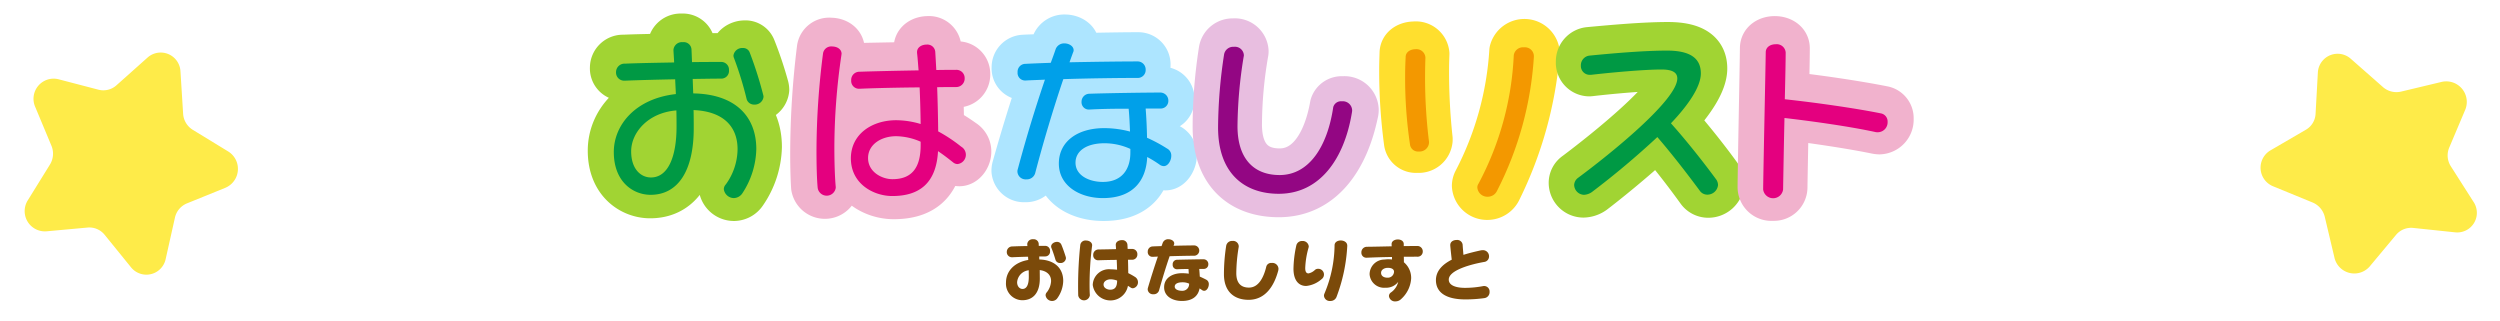
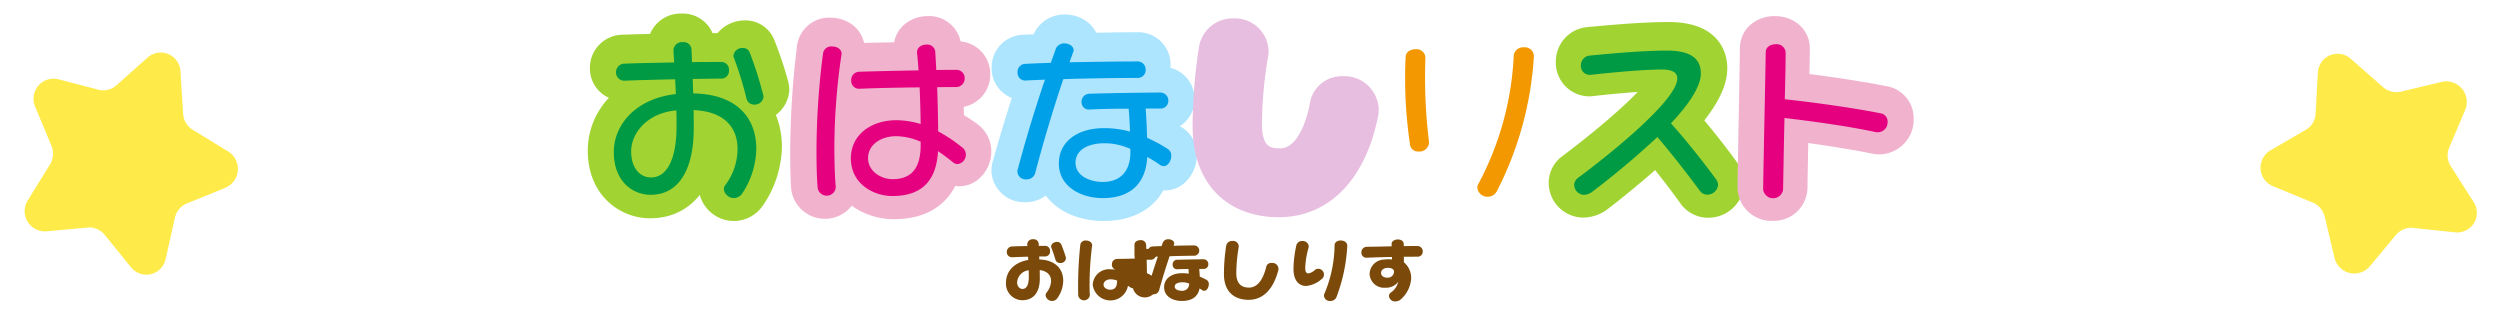
<svg xmlns="http://www.w3.org/2000/svg" width="405" height="52" viewBox="0 0 405 52">
  <defs>
    <style>.a{fill:#7b4a0a;}.b{fill:#feeb49;}.c,.g,.i{fill:#094;}.c{stroke:#a1d433;}.c,.d,.e,.f,.g{stroke-linecap:round;stroke-linejoin:round;stroke-width:6.999px;}.d,.e{fill:none;}.d{stroke:#f1b2cd;}.e{stroke:#ade5ff;}.f{fill:#a1d433;stroke:#e8bee0;}.g{stroke:#ffdf2e;}.h{fill:#e4007f;}.j{fill:#00a0e9;}.k{fill:#930683;}.l{fill:#f39800;}</style>
  </defs>
  <title>tit-streaming</title>
  <path class="a" d="M171.275,48.328a1.029,1.029,0,0,1-.825.43,1.058,1.058,0,0,1-1.066-.925.738.738,0,0,1,.22-.506,3.161,3.161,0,0,0,.671-1.793c0-1.078-.781-1.65-1.837-1.782,0,.451.011.913.011,1.364,0,2.42-1.166,3.521-2.838,3.521a2.678,2.678,0,0,1-2.641-2.86c0-1.826,1.342-3.29,3.608-3.664-.011-.176-.022-.341-.033-.527-.891.021-1.826.055-2.508.088h-.089a.827.827,0,0,1-.847-.881.881.881,0,0,1,.935-.869c.671-.032,1.54-.055,2.398-.065a2.548,2.548,0,0,0-.022-.286v-.044a.869.869,0,0,1,.968-.77.802.802,0,0,1,.892.737c0,.11.011.22.011.341.429-.011.804-.011,1.045-.011a.794.794,0,0,1,.781.858.78.78,0,0,1-.77.858c-.209,0-.561,0-.98.011,0,.153,0,.318.011.483,2.432.066,3.873,1.387,3.873,3.466A5.02,5.02,0,0,1,171.275,48.328Zm-4.62-4.543a2.111,2.111,0,0,0-1.882,1.935c0,.683.418,1.09.869,1.09.716,0,1.023-.76,1.023-1.959C166.666,44.521,166.655,44.17,166.655,43.785Zm6.028-1.937a.857.857,0,0,1-.935.759.751.751,0,0,1-.76-.517c-.153-.539-.45-1.431-.659-1.937a.559.559,0,0,1-.045-.22c0-.43.484-.748.946-.748a.738.738,0,0,1,.716.462c.241.56.539,1.441.704,1.969A.859.859,0,0,1,172.683,41.849Z" />
-   <path class="a" d="M176.51,46.018c0,.648.011,1.275.044,1.77v.056a.954.954,0,0,1-1.881.033c-.012-.43-.022-.958-.022-1.519a63.397,63.397,0,0,1,.352-6.656.843.843,0,0,1,.945-.737c.484,0,.98.286.98.77,0,.044-.011.077-.011.11A49.293,49.293,0,0,0,176.51,46.018Zm7.03.682a.636.636,0,0,1-.397-.132c-.099-.066-.253-.165-.418-.264a2.885,2.885,0,0,1-5.699-.144v-.021a2.627,2.627,0,0,1,2.916-2.509,9.706,9.706,0,0,1,1.022.066c-.011-.561-.032-1.09-.055-1.596-1.001.011-2.068.033-2.971.066h-.021a.795.795,0,0,1-.815-.858.853.853,0,0,1,.836-.892c.858-.011,1.903-.032,2.861-.055-.012-.209-.022-.407-.045-.627V39.659c0-.506.507-.759,1.002-.759a.826.826,0,0,1,.891.77c.011.209.022.43.033.66h.704a.83.83,0,0,1,.869.869.839.839,0,0,1-.869.881h-.649c.022.726.033,1.463.044,2.167a12.264,12.264,0,0,1,1.078.605,1.005,1.005,0,0,1,.495.848A.97.97,0,0,1,183.541,46.7Zm-3.62-1.452c-.594,0-1.144.33-1.144.847,0,.606.671.837,1.056.837.759,0,1.133-.397,1.145-1.475A3.165,3.165,0,0,0,179.921,45.248Z" />
+   <path class="a" d="M176.51,46.018c0,.648.011,1.275.044,1.77v.056a.954.954,0,0,1-1.881.033c-.012-.43-.022-.958-.022-1.519a63.397,63.397,0,0,1,.352-6.656.843.843,0,0,1,.945-.737c.484,0,.98.286.98.77,0,.044-.011.077-.011.11A49.293,49.293,0,0,0,176.51,46.018Zm7.03.682a.636.636,0,0,1-.397-.132c-.099-.066-.253-.165-.418-.264a2.885,2.885,0,0,1-5.699-.144v-.021a2.627,2.627,0,0,1,2.916-2.509,9.706,9.706,0,0,1,1.022.066h-.021a.795.795,0,0,1-.815-.858.853.853,0,0,1,.836-.892c.858-.011,1.903-.032,2.861-.055-.012-.209-.022-.407-.045-.627V39.659c0-.506.507-.759,1.002-.759a.826.826,0,0,1,.891.77c.011.209.022.43.033.66h.704a.83.83,0,0,1,.869.869.839.839,0,0,1-.869.881h-.649c.022.726.033,1.463.044,2.167a12.264,12.264,0,0,1,1.078.605,1.005,1.005,0,0,1,.495.848A.97.97,0,0,1,183.541,46.7Zm-3.62-1.452c-.594,0-1.144.33-1.144.847,0,.606.671.837,1.056.837.759,0,1.133-.397,1.145-1.475A3.165,3.165,0,0,0,179.921,45.248Z" />
  <path class="a" d="M193.473,41.43c-.891,0-2.42.033-3.993.077-.595,1.705-1.232,3.817-1.717,5.556a.889.889,0,0,1-.913.605.846.846,0,0,1-.924-.77,1.042,1.042,0,0,1,.033-.253c.495-1.684,1.066-3.466,1.617-5.083-.297.022-.572.033-.848.044h-.044a.763.763,0,0,1-.748-.836.82.82,0,0,1,.792-.848c.374-.021.869-.032,1.441-.055.077-.176.132-.363.198-.539a.925.925,0,0,1,.913-.572c.473,0,.946.275.946.683a.509.509,0,0,1-.033.176,1.508,1.508,0,0,0-.077.198c1.419-.033,2.816-.056,3.356-.056a.837.837,0,0,1,0,1.673Zm1.617,5.677a.538.538,0,0,1-.363-.121c-.143-.099-.274-.176-.396-.264-.242,1.287-1.188,2.035-2.86,2.035-1.475,0-2.883-.716-2.883-2.223,0-1.519,1.353-2.277,2.904-2.277a8.194,8.194,0,0,1,1.09.077c-.012-.286-.033-.561-.044-.759-.616,0-1.266.021-1.849.044h-.033a.693.693,0,0,1-.682-.748.724.724,0,0,1,.715-.792c1.331-.033,3.675-.077,4.29-.077a.773.773,0,0,1,.77.814.727.727,0,0,1-.77.748h-.704c.033.363.066.793.089,1.243.406.177.759.352,1.056.507a.781.781,0,0,1,.407.726C195.828,46.546,195.508,47.107,195.09,47.107Zm-3.542-1.375c-.781,0-1.243.264-1.243.692,0,.484.605.683,1.166.683a1.087,1.087,0,0,0,1.166-1.155A2.47,2.47,0,0,0,191.548,45.732Z" />
  <path class="a" d="M202.273,48.57c-2.354,0-3.994-1.342-3.994-4.147a29.891,29.891,0,0,1,.363-4.599.956.956,0,0,1,1.012-.792.913.913,0,0,1,1.023.836.853.853,0,0,1-.011.165,26.836,26.836,0,0,0-.385,4.225c0,1.596.748,2.332,2.046,2.332,1.562,0,2.398-1.639,2.827-3.454a.818.818,0,0,1,.858-.539.988.988,0,0,1,1.101.924,1.47,1.47,0,0,1-.033.297C206.421,46.304,205.002,48.57,202.273,48.57Z" />
  <path class="a" d="M214.065,45.248a4.407,4.407,0,0,1-2.464,1.078c-1.199,0-2.058-.891-2.058-2.794a18.721,18.721,0,0,1,.462-3.774.928.928,0,0,1,.957-.715.976.976,0,0,1,1.057.858.779.779,0,0,1-.033.22,13.666,13.666,0,0,0-.539,3.301c0,.583.165.869.528.869a2.089,2.089,0,0,0,1.056-.572.769.769,0,0,1,.506-.176.929.929,0,0,1,.528,1.705Zm2.453,2.85a1.034,1.034,0,0,1-1.012.66.931.931,0,0,1-1.023-.858.885.885,0,0,1,.077-.341,20.538,20.538,0,0,0,1.64-7.811c0-.528.495-.792,1.001-.792.527,0,1.056.286,1.056.848v.055A27.19,27.19,0,0,1,216.518,48.097Z" />
  <path class="a" d="M229.576,41.585c-.561,0-1.32,0-2.156.011.011.473.011.814.011.891a3.302,3.302,0,0,1,1.177,2.607,4.885,4.885,0,0,1-1.628,3.356,1.285,1.285,0,0,1-.892.374.977.977,0,0,1-1.078-.869.721.721,0,0,1,.298-.56,2.879,2.879,0,0,0,1.199-1.728,2.45,2.45,0,0,1-2.036.946h-.076a2.346,2.346,0,0,1-2.52-2.189,2.4,2.4,0,0,1,2.409-2.376,4.167,4.167,0,0,1,.627-.044,5.199,5.199,0,0,1,.594.032v-.406c-1.419.021-2.871.065-4.081.121H221.38a.801.801,0,0,1-.836-.837.891.891,0,0,1,.88-.935c1.1-.011,2.574-.044,4.026-.077,0-.11-.011-.22-.011-.352v-.011c0-.484.506-.748,1.012-.748.474,0,.957.242.957.748v.33c.858-.011,1.629-.021,2.168-.021a.872.872,0,0,1,.913.891A.833.833,0,0,1,229.576,41.585Zm-4.753,1.804c-.583,0-1.089.319-1.089.804,0,.55.483.792,1.034.792a1.004,1.004,0,0,0,1.066-.957C225.835,43.664,225.527,43.389,224.823,43.389Z" />
-   <path class="a" d="M240.465,48.296a22.583,22.583,0,0,1-3.069.209c-3.268,0-4.775-1.211-4.775-3.125,0-1.518,1.111-2.574,2.563-3.312-.077-.638-.186-1.661-.242-2.277v-.099c0-.55.518-.815,1.023-.815a.882.882,0,0,1,.98.748c.033.539.099,1.266.132,1.661,1.001-.318,2.014-.55,2.806-.726a1.611,1.611,0,0,1,.318-.033.986.986,0,0,1,1.023.99.892.892,0,0,1-.748.913c-2.002.341-5.775,1.31-5.775,2.86,0,.99,1.243,1.342,2.651,1.342a15.541,15.541,0,0,0,2.926-.285.787.787,0,0,1,.165-.012.881.881,0,0,1,.869.946A.973.973,0,0,1,240.465,48.296Z" />
  <path class="b" d="M21.231,43.311l-4.278-5.272a3.185,3.185,0,0,0-2.764-1.176l-6.676.612A3.283,3.283,0,0,1,4.506,32.443l3.586-5.786a3.348,3.348,0,0,0,.24-3.049L5.7,17.309A3.262,3.262,0,0,1,9.455,12.834l6.494,1.696a3.167,3.167,0,0,0,2.913-.709l5.049-4.504a3.206,3.206,0,0,1,5.326,2.266l.428,6.835a3.297,3.297,0,0,0,1.56,2.611l5.753,3.514a3.318,3.318,0,0,1-.463,5.876l-6.23,2.528a3.268,3.268,0,0,0-1.948,2.322l-1.494,6.676A3.194,3.194,0,0,1,21.231,43.311Z" />
  <path class="b" d="M397.72,37.638l-6.766-.713a3.186,3.186,0,0,0-2.789,1.116l-4.287,5.138a3.297,3.297,0,0,1-5.696-1.44l-1.57-6.618a3.361,3.361,0,0,0-1.993-2.325l-6.33-2.598a3.254,3.254,0,0,1-.52-5.811l5.796-3.377a3.147,3.147,0,0,0,1.557-2.553l.374-6.743A3.206,3.206,0,0,1,380.87,9.56l5.152,4.531a3.318,3.318,0,0,0,2.955.747l6.562-1.569a3.327,3.327,0,0,1,3.841,4.481l-2.612,6.178a3.255,3.255,0,0,0,.27,3.015l3.681,5.773A3.18,3.18,0,0,1,397.72,37.638Z" />
  <path class="c" d="M120.705,31.314a2.209,2.209,0,0,1-1.77.986,2.248,2.248,0,0,1-2.263-1.973,1.488,1.488,0,0,1,.464-.986,9.643,9.643,0,0,0,1.886-5.453c0-3.51-2.35-5.512-6.295-5.802.029,1.132.029,2.233.029,3.307,0,6.962-2.9,10.472-7.426,10.472-3.075,0-6.613-2.263-6.613-7.454,0-4.699,3.626-8.935,10.152-9.805-.029-.667-.059-1.363-.116-2.002-2.813.087-5.686.116-7.716.203h-.174A1.724,1.724,0,0,1,99.065,10.98a1.86,1.86,0,0,1,1.973-1.856c1.914-.087,4.728-.145,7.483-.174-.028-.522-.087-1.016-.116-1.48V7.384a1.868,1.868,0,0,1,2.031-1.683A1.737,1.737,0,0,1,112.35,7.297c.029.521.029,1.073.058,1.595,1.683-.028,3.104-.028,3.975-.028a1.649,1.649,0,0,1,1.653,1.798,1.674,1.674,0,0,1-1.653,1.828c-.899,0-2.263.028-3.8.028.028.639.028,1.306.058,1.943,6.788.145,10.529,3.8,10.529,9.341A13.828,13.828,0,0,1,120.705,31.314ZM108.986,18.145c-3.975.318-6.498,3.335-6.498,6.149,0,2.523,1.421,3.741,2.9,3.741,2.437,0,3.626-2.813,3.626-7.077C109.014,20.089,108.986,19.132,108.986,18.145Zm15.373-3.626a1.874,1.874,0,0,1-2.001,1.653,1.668,1.668,0,0,1-1.625-1.103A53.824,53.824,0,0,0,118.76,8.834a1.453,1.453,0,0,1-.087-.464c0-.899,1.016-1.566,1.973-1.566a1.531,1.531,0,0,1,1.537.957,59.848,59.848,0,0,1,2.118,6.323A2.297,2.297,0,0,1,124.359,14.519Z" />
  <path class="d" d="M135.455,24.236c0,2.263.029,4.38.175,5.831v.144a2.013,2.013,0,0,1-3.975.087c-.087-1.334-.144-3.336-.144-5.366a140.138,140.138,0,0,1,1.073-17.027A1.756,1.756,0,0,1,134.527,6.368c1.073,0,2.06.58,2.06,1.653v.203A115.208,115.208,0,0,0,135.455,24.236Zm19.957,2.437a1.573,1.573,0,0,1-.899-.29,20.112,20.112,0,0,0-1.914-1.363c-.522,5.135-3.48,6.991-7.832,6.991-3.103,0-7.165-1.943-7.165-6.498v-.058c.029-4.352,3.772-6.585,7.716-6.585a14.872,14.872,0,0,1,3.511.435c-.029-1.915-.088-3.655-.175-5.338-3.133.059-6.643.145-9.166.203h-.058a1.679,1.679,0,0,1-1.712-1.798,1.806,1.806,0,0,1,1.77-1.915c2.495-.058,5.918-.116,8.992-.174-.058-.783-.144-1.596-.203-2.379V7.731c0-1.073,1.044-1.624,2.06-1.624a1.759,1.759,0,0,1,1.914,1.624c.059.755.088,1.625.145,2.495,1.103-.029,2.002-.029,2.64-.029a1.781,1.781,0,0,1,1.886,1.827,1.825,1.825,0,0,1-1.886,1.886c-.667,0-1.509,0-2.494.029.058,2.175.115,4.496.144,6.759a27.348,27.348,0,0,1,3.423,2.117,2.017,2.017,0,0,1,.986,1.74C157.094,25.599,156.311,26.673,155.412,26.673Zm-6.556-3.597a10.356,10.356,0,0,0-3.567-.754c-2.118,0-3.975,1.16-3.975,3.046,0,2.001,2.089,2.987,3.539,2.987,2.756,0,4.003-1.596,4.003-5.047Z" />
  <path class="e" d="M184.361,12.286c-2.669,0-7.252.087-11.69.203-1.712,4.901-3.423,10.646-4.699,15.46a1.863,1.863,0,0,1-1.915,1.306,1.777,1.777,0,0,1-1.943-1.596,2.023,2.023,0,0,1,.087-.58c1.422-5.076,2.9-9.862,4.467-14.445-.985.029-1.943.058-2.813.087h-.058a1.642,1.642,0,0,1-1.653-1.77,1.771,1.771,0,0,1,1.711-1.827c1.045-.058,2.466-.087,4.061-.145.261-.638.493-1.275.696-1.943a1.968,1.968,0,0,1,1.914-1.188c.986,0,2.03.58,2.03,1.45a1.035,1.035,0,0,1-.087.406c-.144.377-.319.754-.493,1.188,4.09-.115,8.325-.174,10.385-.174a1.725,1.725,0,0,1,1.77,1.799A1.702,1.702,0,0,1,184.361,12.286Zm4.438,15.055a1.332,1.332,0,0,1-.811-.29c-.552-.378-1.103-.726-1.625-1.016-.405,3.8-2.755,6.266-7.6,6.266-3.916,0-7.57-1.973-7.57-5.889,0-3.829,3.335-6.033,7.716-6.033a18.25,18.25,0,0,1,3.713.377c-.029-1.103-.116-2.176-.175-3.017-2.001.028-4.09.058-5.888.144h-.087a1.537,1.537,0,0,1-1.509-1.624,1.652,1.652,0,0,1,1.596-1.74c3.539-.116,9.804-.203,11.776-.203a1.715,1.715,0,0,1,1.683,1.77,1.621,1.621,0,0,1-1.683,1.653h-2.204c.087,1.276.174,2.697.231,4.206a27.896,27.896,0,0,1,3.133,1.595,1.66,1.66,0,0,1,.899,1.566C190.394,26.151,189.67,27.341,188.798,27.341Zm-6.062-3.018a10.085,10.085,0,0,0-3.713-.754c-2.697,0-4.205,1.044-4.205,2.64,0,1.799,1.972,2.61,3.944,2.61,2.553,0,3.974-1.566,3.974-4.118Z" />
  <path class="f" d="M207.148,31.691c-5.976,0-10.442-3.452-10.442-11.196a80.904,80.904,0,0,1,.986-12.328,2.007,2.007,0,0,1,2.117-1.683,1.97,1.97,0,0,1,2.204,1.799,1.115,1.115,0,0,1-.028.29A69.539,69.539,0,0,0,200.94,20.176c0,4.931,2.379,7.367,6.353,7.367,4.642,0,7.368-4.611,8.412-10.5a1.746,1.746,0,0,1,1.856-1.19,2.049,2.049,0,0,1,2.292,1.943,2.225,2.225,0,0,1-.087.609C218.229,25.745,214.255,31.691,207.148,31.691Z" />
-   <path class="g" d="M231.83,22.699a2.016,2.016,0,0,1-2.233,1.799,1.706,1.706,0,0,1-1.915-1.538,86.972,86.972,0,0,1-.754-11.632c0-.957.029-1.74.059-2.727.028-1.102,1.102-1.624,2.147-1.624a1.954,1.954,0,0,1,2.175,1.74c-.028.812-.058,1.653-.058,2.582a99.915,99.915,0,0,0,.58,11.196Zm11.168,8.122a2.249,2.249,0,0,1-2.002,1.306,2.215,2.215,0,0,1-2.291-2.031,1.846,1.846,0,0,1,.203-.811,52.352,52.352,0,0,0,5.859-21.03,2.257,2.257,0,0,1,4.409.203v.144A61.678,61.678,0,0,1,242.998,30.821Z" />
  <path class="c" d="M276.723,31.778a2.027,2.027,0,0,1-1.653-.87c-1.798-2.494-4.206-5.656-6.584-8.383-3.858,3.597-8.471,7.28-10.269,8.644a3.096,3.096,0,0,1-1.712.58,2.141,2.141,0,0,1-2.117-2.088,1.853,1.853,0,0,1,.812-1.566c5.191-3.887,15.896-12.531,15.896-15.693,0-.841-.754-1.16-2.292-1.16-2.813,0-8.354.522-11.051.842-.088,0-.203.028-.291.028a1.95,1.95,0,0,1-1.914-2.088,2.082,2.082,0,0,1,1.886-2.147c3.451-.319,8.76-.812,12.763-.812,4.265,0,6.121,1.422,6.121,4.032,0,2.32-2.031,5.366-4.815,8.412,2.61,2.987,5.279,6.353,7.193,9.021a1.959,1.959,0,0,1,.377,1.132A2.343,2.343,0,0,1,276.723,31.778Z" />
  <path class="d" d="M304.451,21.51a3.305,3.305,0,0,1-.493-.058c-4.235-.87-10.036-1.712-14.445-2.263-.087,4.583-.174,9.137-.203,11.196a1.937,1.937,0,0,1-2.117,1.886,1.98,1.98,0,0,1-2.205-1.886c.029-4.147.349-19.551.377-22.567,0-1.131,1.045-1.711,2.147-1.711s2.176.58,2.176,1.711c0,1.422-.058,4.148-.116,7.281,5.076.551,11.429,1.508,15.49,2.32a1.749,1.749,0,0,1,1.45,1.827A2.129,2.129,0,0,1,304.451,21.51Z" />
  <path class="h" d="M304.205,21.425a1.61,1.61,0,0,1-.361-.027c-4.205-.919-10.415-1.782-14.76-2.284-.111,4.93-.194,9.97-.223,11.585a1.629,1.629,0,0,1-3.23,0c.028-3.119.391-19.827.418-22.222,0-.863.78-1.31,1.615-1.31a1.458,1.458,0,0,1,1.615,1.31c0,1.142-.056,4.148-.14,7.602,4.734.502,11.418,1.448,15.539,2.284a1.329,1.329,0,0,1,1.114,1.364A1.609,1.609,0,0,1,304.205,21.425Z" />
  <path class="i" d="M120.266,31.31a1.726,1.726,0,0,1-1.364.78,1.663,1.663,0,0,1-1.644-1.448,1.148,1.148,0,0,1,.334-.779,9.884,9.884,0,0,0,1.894-5.682c0-3.787-2.422-6.154-7.129-6.349.028,1.03.028,2.005.028,2.951,0,6.962-2.59,10.777-6.989,10.777-2.785,0-5.96-2.061-5.96-6.934,0-4.372,3.509-8.661,10.053-9.385-.027-.808-.083-1.615-.111-2.396-3.007.057-6.07.14-8.104.224h-.139a1.312,1.312,0,0,1-1.337-1.393,1.376,1.376,0,0,1,1.476-1.364c1.866-.084,4.957-.14,7.936-.195-.027-.724-.083-1.364-.111-1.978V8.086a1.375,1.375,0,0,1,1.531-1.253A1.252,1.252,0,0,1,112.023,8.03c.028.669.056,1.337.084,2.033,2.005-.028,3.731-.028,4.733-.028a1.249,1.249,0,0,1,1.254,1.337,1.241,1.241,0,0,1-1.254,1.364c-1.197,0-2.812.028-4.622.056.027.752.056,1.56.083,2.34,6.823.111,10.221,3.731,10.221,9.023A13.543,13.543,0,0,1,120.266,31.31ZM109.573,17.889c-4.595.361-7.324,3.592-7.324,6.628,0,2.896,1.588,4.232,3.203,4.232,2.757,0,4.148-3.313,4.148-8.215C109.6,19.726,109.6,18.863,109.573,17.889Zm14.118-2.2a1.421,1.421,0,0,1-1.504,1.253,1.241,1.241,0,0,1-1.225-.863,56.308,56.308,0,0,0-2.089-6.767,1.466,1.466,0,0,1-.056-.307A1.423,1.423,0,0,1,120.322,7.78a1.121,1.121,0,0,1,1.142.752,62.456,62.456,0,0,1,2.172,6.822A1.373,1.373,0,0,1,123.691,15.688Z" />
  <path class="h" d="M135.167,23.876c0,2.478.083,4.9.223,6.404v.14a1.477,1.477,0,0,1-2.924.027c-.14-1.447-.195-3.759-.195-6.126a124.236,124.236,0,0,1,1.058-15.65,1.336,1.336,0,0,1,1.477-1.142c.779,0,1.531.418,1.531,1.197,0,.056-.027.111-.027.195A103.462,103.462,0,0,0,135.167,23.876Zm19.966,2.701a1.126,1.126,0,0,1-.668-.223c-.669-.529-1.504-1.198-2.507-1.866-.278,5.151-2.979,7.269-7.407,7.269-2.979,0-6.711-1.922-6.711-6.127.028-3.982,3.509-6.154,7.324-6.154a13.861,13.861,0,0,1,3.981.613c-.027-2.144-.083-4.066-.167-5.932-3.397.027-7.268.111-9.746.223h-.056a1.263,1.263,0,0,1-1.281-1.364,1.322,1.322,0,0,1,1.309-1.393c2.534-.084,6.321-.167,9.607-.223-.083-.947-.139-1.894-.25-2.841V8.448c0-.808.779-1.226,1.559-1.226a1.282,1.282,0,0,1,1.393,1.17c.056.919.111,1.922.167,2.952,1.365-.028,2.478-.028,3.175-.028a1.33,1.33,0,0,1,1.42,1.364,1.372,1.372,0,0,1-1.42,1.421c-.724,0-1.782,0-3.035.027.083,2.256.139,4.734.167,7.157a24.886,24.886,0,0,1,3.731,2.478,1.514,1.514,0,0,1-.585,2.812Zm-5.987-3.62a10.25,10.25,0,0,0-3.981-.892c-2.396,0-4.539,1.337-4.539,3.537,0,2.255,2.228,3.425,3.954,3.425,3.175,0,4.566-1.894,4.566-5.514Z" />
  <path class="j" d="M184.232,12.625c-2.812,0-7.574.056-11.974.195-1.699,5.013-3.314,10.471-4.567,15.261a1.404,1.404,0,0,1-1.42.975,1.33,1.33,0,0,1-1.448-1.226,1.084,1.084,0,0,1,.056-.418c1.42-5.291,2.812-9.83,4.399-14.508-1.142.056-2.199.083-3.147.139h-.056a1.227,1.227,0,0,1-1.226-1.337,1.279,1.279,0,0,1,1.281-1.364c1.086-.056,2.507-.111,4.094-.167.278-.752.557-1.504.808-2.256a1.464,1.464,0,0,1,1.393-.891c.752,0,1.504.445,1.504,1.113a.749.749,0,0,1-.084.335c-.195.528-.39,1.058-.585,1.614,4.094-.083,8.521-.139,10.972-.139a1.307,1.307,0,0,1,1.365,1.337A1.278,1.278,0,0,1,184.232,12.625Zm4.316,14.286a1.186,1.186,0,0,1-.668-.223,17.23,17.23,0,0,0-2.033-1.253c-.167,3.759-2.228,6.655-7.185,6.655-3.676,0-7.129-1.949-7.129-5.598,0-3.536,2.979-5.736,7.352-5.736a16.478,16.478,0,0,1,4.178.557c-.056-1.309-.111-2.59-.223-3.703-2.228,0-4.512.027-6.378.139h-.056a1.181,1.181,0,0,1-1.197-1.253,1.291,1.291,0,0,1,1.253-1.309c3.342-.111,9.413-.195,11.529-.195a1.304,1.304,0,0,1,1.281,1.337,1.236,1.236,0,0,1-1.281,1.253h-2.394c.111,1.42.194,3.035.223,4.734a24.938,24.938,0,0,1,3.258,1.754,1.257,1.257,0,0,1,.668,1.17C189.746,26.019,189.217,26.911,188.548,26.911Zm-5.43-2.785a10.111,10.111,0,0,0-4.178-.919c-2.979,0-4.706,1.281-4.706,3.147,0,2.088,2.228,3.118,4.428,3.118,3.119,0,4.456-2.088,4.456-4.733Z" />
-   <path class="k" d="M207.158,31.394c-5.458,0-9.83-3.202-9.83-10.749a80.5,80.5,0,0,1,.975-11.835,1.5,1.5,0,0,1,1.587-1.226,1.444,1.444,0,0,1,1.615,1.337.755.755,0,0,1-.028.25,72.637,72.637,0,0,0-1.002,11.278c0,5.235,2.617,7.909,6.822,7.909,4.762,0,7.742-4.595,8.688-11a1.297,1.297,0,0,1,1.393-.947,1.515,1.515,0,0,1,1.671,1.477,2.839,2.839,0,0,1-.056.445C217.74,25.825,213.757,31.394,207.158,31.394Z" />
  <path class="l" d="M231.502,23.124a1.534,1.534,0,0,1-1.644,1.42,1.311,1.311,0,0,1-1.447-1.197,72.797,72.797,0,0,1-.78-10.916c0-1.17.028-2.033.084-3.175,0-.863.808-1.281,1.587-1.281a1.444,1.444,0,0,1,1.615,1.337c-.028.919-.056,1.978-.056,3.091a84.368,84.368,0,0,0,.641,10.582Zm11.027,7.77a1.653,1.653,0,0,1-1.531.975,1.628,1.628,0,0,1-1.671-1.504,1.066,1.066,0,0,1,.194-.613A48.87,48.87,0,0,0,245.23,8.949a1.508,1.508,0,0,1,1.643-1.28A1.453,1.453,0,0,1,248.488,9.06V9.2A54.988,54.988,0,0,1,242.529,30.893Z" />
  <path class="i" d="M276.595,31.533a1.477,1.477,0,0,1-1.253-.668c-1.838-2.478-4.372-5.792-6.851-8.66a135.833,135.833,0,0,1-10.61,8.911,2.453,2.453,0,0,1-1.28.445,1.648,1.648,0,0,1-1.588-1.615,1.523,1.523,0,0,1,.641-1.142c5.152-3.815,16.068-12.587,16.068-16.096,0-1.003-.863-1.448-2.562-1.448-2.979,0-8.549.529-11.417.863h-.195a1.432,1.432,0,0,1-1.448-1.504,1.577,1.577,0,0,1,1.448-1.615c3.397-.334,8.661-.808,12.504-.808,3.703,0,5.485,1.198,5.485,3.704,0,2.172-2.061,5.151-4.845,8.075,2.673,2.98,5.458,6.545,7.379,9.162a1.692,1.692,0,0,1,.251.836A1.729,1.729,0,0,1,276.595,31.533Z" />
</svg>